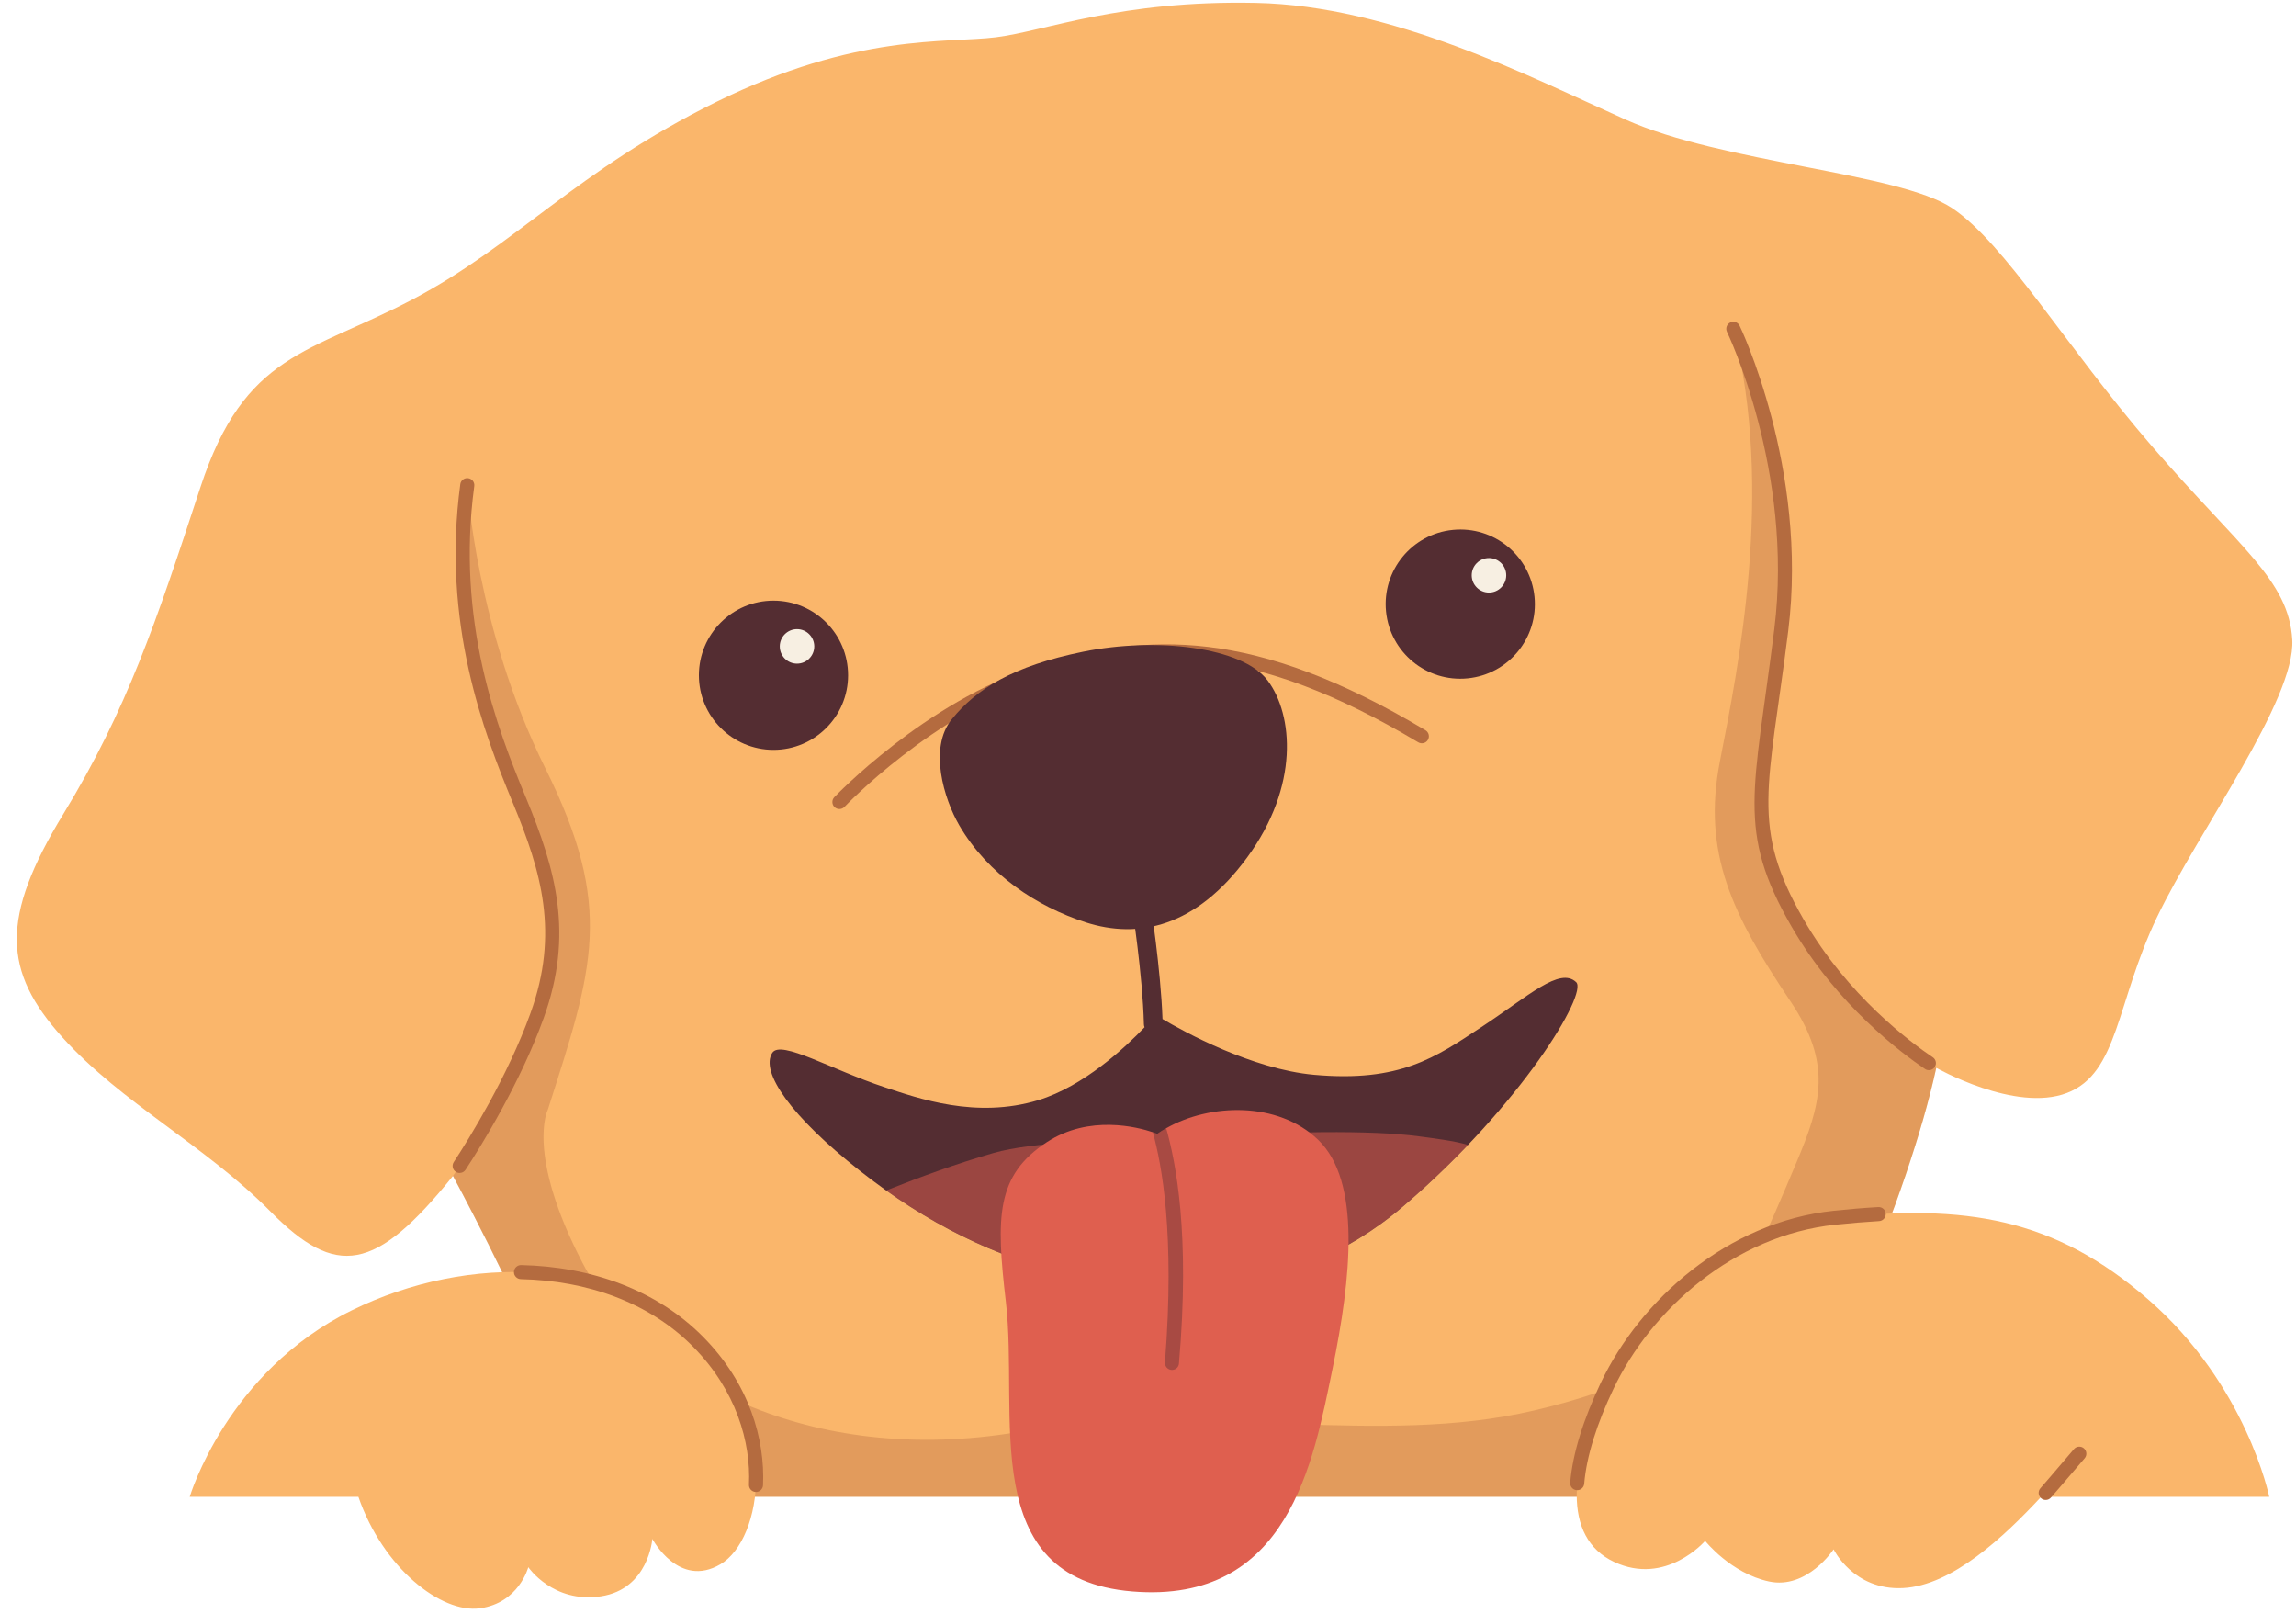
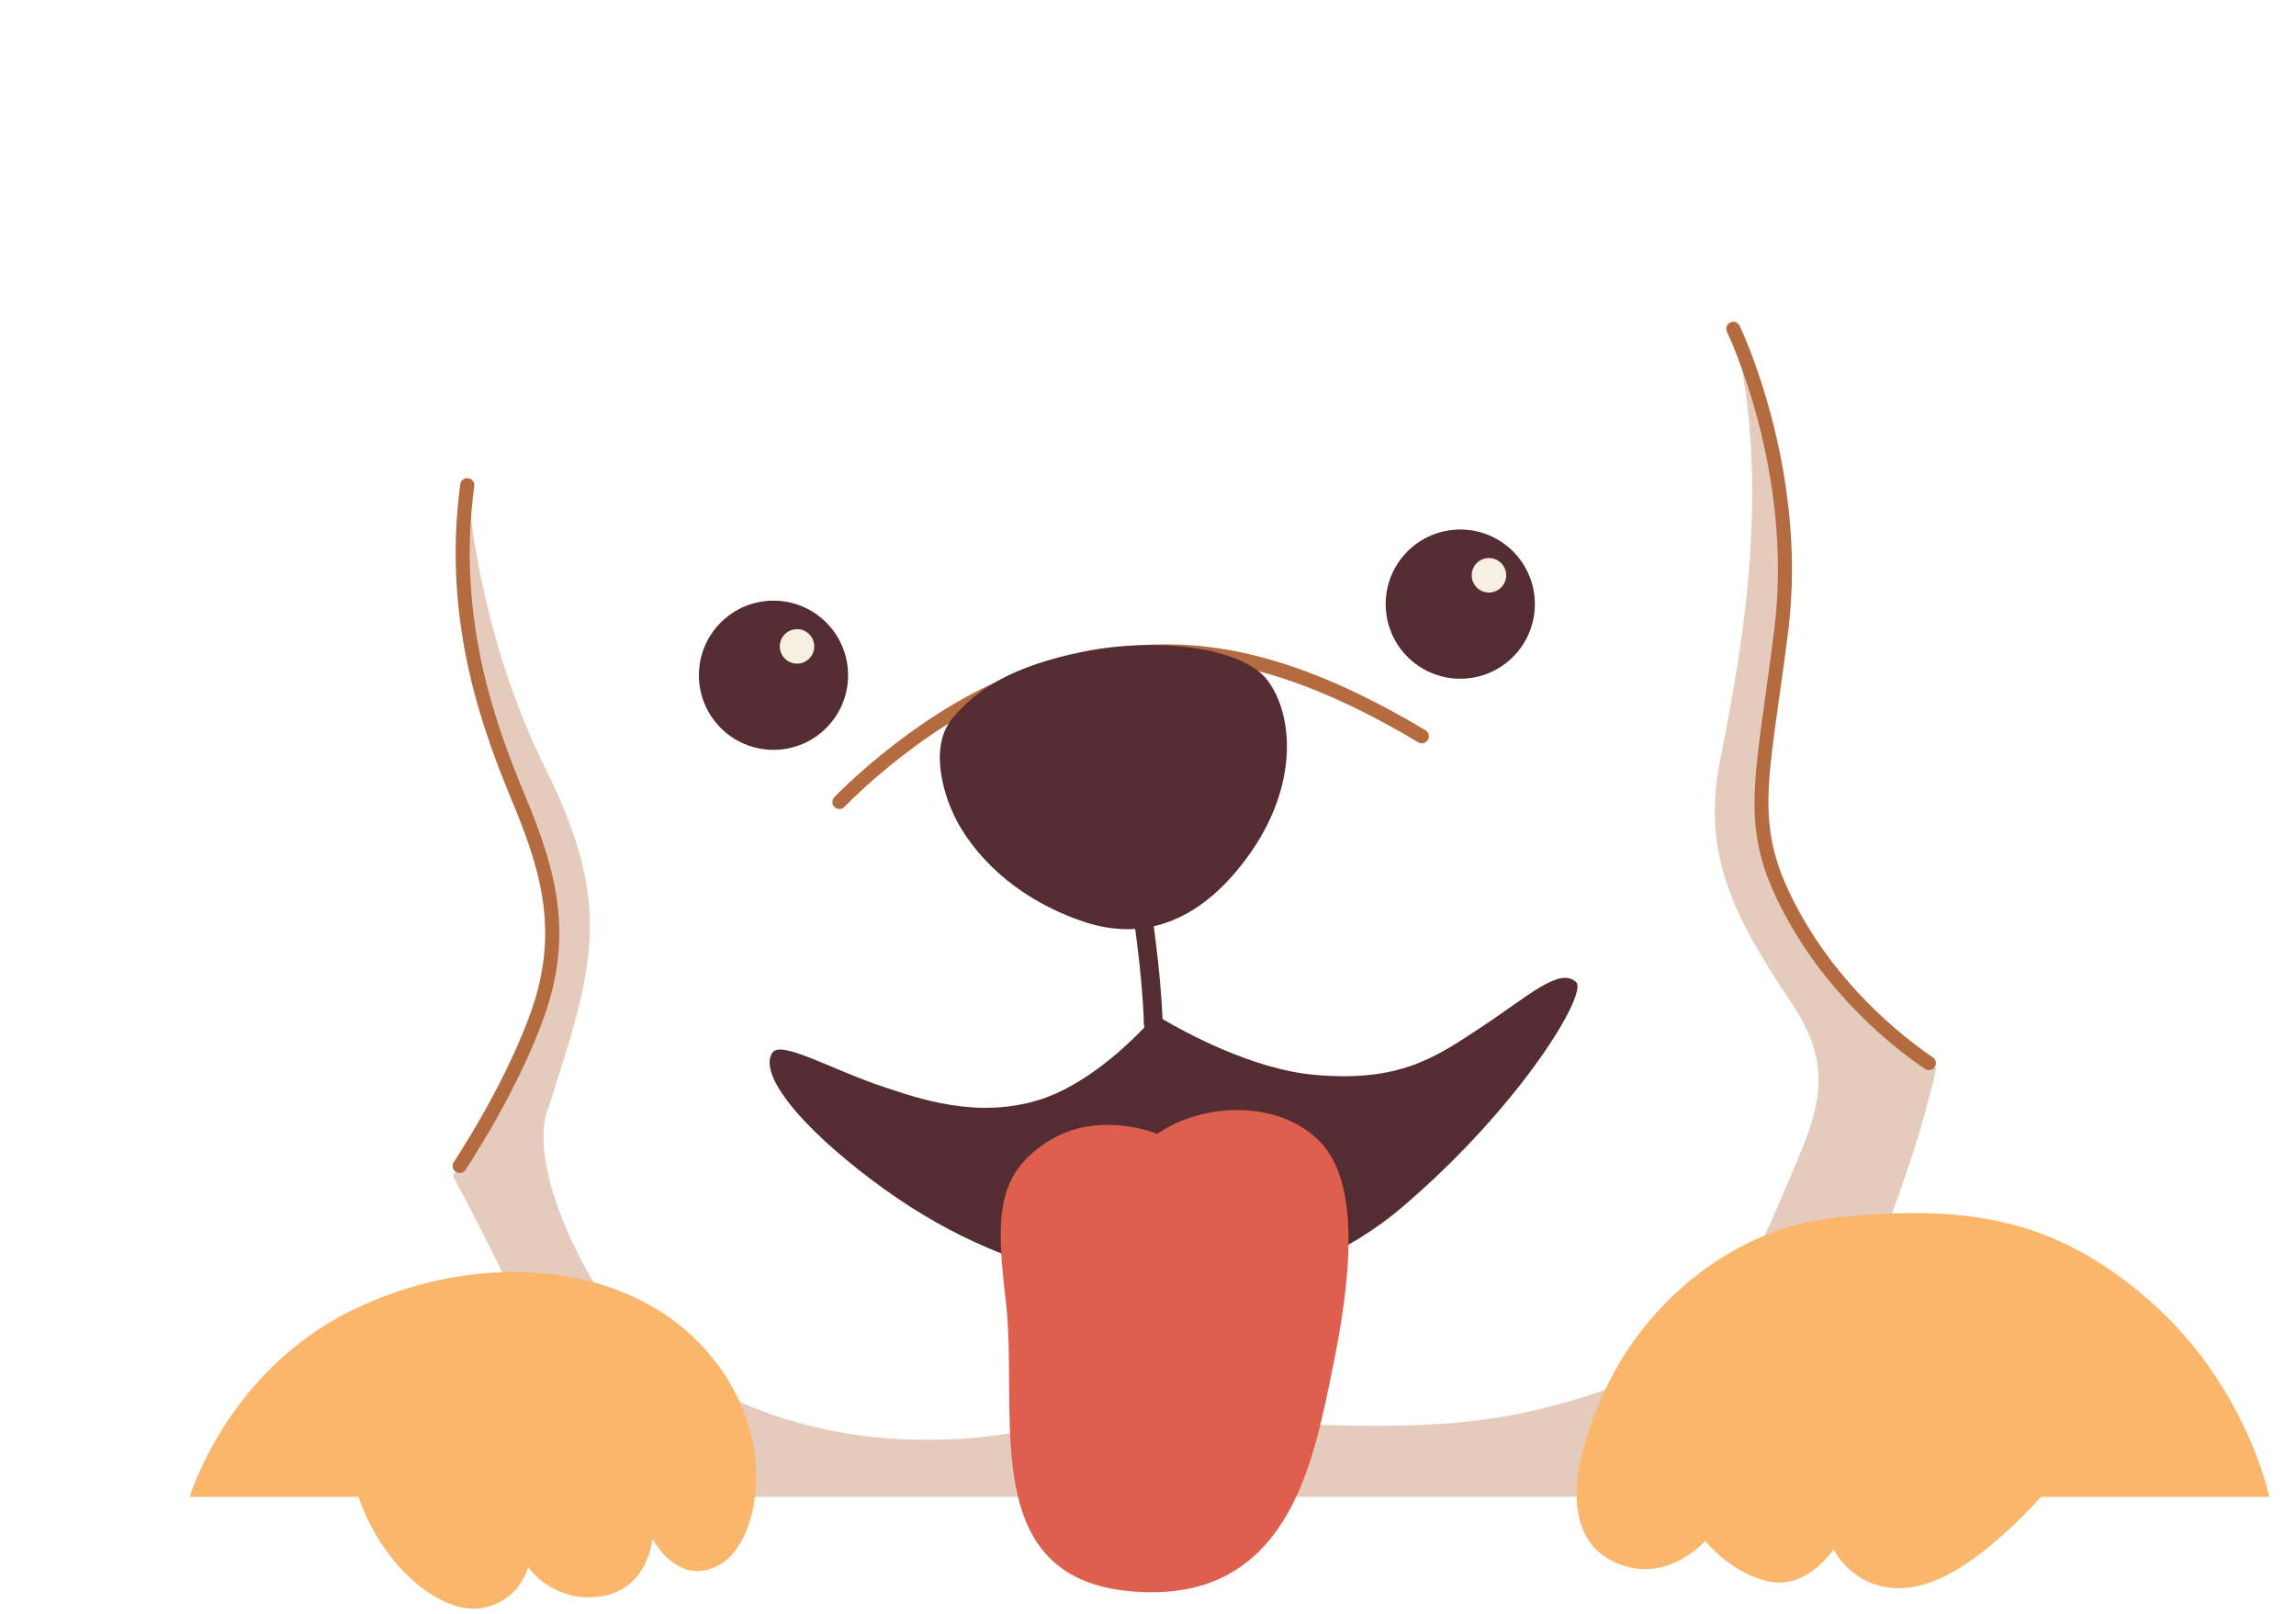
<svg xmlns="http://www.w3.org/2000/svg" height="354.5" preserveAspectRatio="xMidYMid meet" version="1.0" viewBox="-3.7 -0.6 504.5 354.5" width="504.5" zoomAndPan="magnify">
  <g id="change1_1">
-     <path clip-rule="evenodd" d="M384.61,328.22c12.8-25.7,30.68-64.77,37.15-94.24 c0,0,17.38,9.89,28.72,5.52c11.34-4.36,10.81-19.89,19.79-38.64c8.98-18.75,30.47-47.78,29.71-60.92 c-0.76-13.14-11.65-20.31-30.79-42.46c-19.14-22.15-32.37-44.74-44.06-52.44c-11.7-7.71-50.44-9.87-71.66-19.38 c-21.23-9.51-51.29-25-81.18-25.63c-29.89-0.63-46.32,6.2-57.16,7.55c-10.84,1.35-30.63-0.97-61.43,14.2 c-30.8,15.18-44.05,31.45-66.72,43.38s-36.92,11.64-46.64,41.28c-9.72,29.64-16.13,48.84-30.09,71.73S-3.04,212.79,10,227.27 c13.04,14.47,31.31,23.69,45.73,38.27c14.43,14.58,23,13.42,40.1-7.81c0,0,14.01,25.91,20.39,42.6c1.98,5.18,5.8,15.76,10.13,27.88 H384.61z" fill="#FAB66B" fill-rule="evenodd" />
-   </g>
+     </g>
  <g id="change2_1">
    <path clip-rule="evenodd" d="M384.61,328.22 c12.8-25.7,30.68-64.77,37.15-94.24c0,0-18.52-11.08-30.48-31.85c-11.97-20.78-7.98-29.09-3.58-64.35 c4.4-35.26-10.54-66.16-10.54-66.16c9.09,35.57,0.99,74.88-2.95,95.06c-3.94,20.18,2.82,33.8,15.54,52.73 c9.23,13.75,6.73,22.46,1.26,35.42c-13.09,31.03-18.82,45.35-57.66,54.43c-34.39,8.04-69.71-1.82-115.48,5.07 c-45.77,6.89-80.97-13.26-93.55-37.46c-12.58-24.2-7.64-33.71-7.64-33.71c9.98-31.16,14.68-44.33-0.55-74.98 c-15.23-30.65-17.15-62.22-17.15-62.22c-4.05,30.07,5.03,53.76,11.46,69.26c6.43,15.5,10.37,29.26,3.89,47.24 c-6.48,17.98-18.5,35.27-18.5,35.27s14.01,25.91,20.39,42.6c1.98,5.18,5.8,15.76,10.13,27.88H384.61z" fill="#B46B3F" fill-rule="evenodd" opacity=".35" />
  </g>
  <g id="change2_2">
    <path clip-rule="evenodd" d="M375.77,72.3c-0.37-0.77-0.05-1.69,0.72-2.06 c0.77-0.37,1.69-0.05,2.06,0.72c0,0,15.14,31.3,10.68,67.03c-4.34,34.73-8.4,42.93,3.38,63.39c9.67,16.79,23.69,27.13,28.39,30.29 c0.71,0.48,0.89,1.44,0.42,2.14c-0.48,0.71-1.44,0.9-2.14,0.42c-4.85-3.26-19.34-13.96-29.34-31.31 c-12.15-21.09-8.24-29.52-3.77-65.31C390.51,102.79,375.77,72.3,375.77,72.3z M98.59,256.38c-0.47,0.71-1.43,0.91-2.14,0.45 c-0.71-0.47-0.91-1.42-0.45-2.14c3.38-5.16,11.82-18.74,16.87-32.74c6.33-17.55,2.42-30.98-3.86-46.12 c-6.5-15.68-15.67-39.65-11.57-70.06c0.11-0.85,0.89-1.44,1.74-1.32c0.85,0.11,1.44,0.89,1.33,1.74c-4.01,29.72,5,53.14,11.36,68.46 c6.58,15.87,10.54,29.95,3.91,48.35C110.64,237.27,102.04,251.11,98.59,256.38z" fill="#B46B3F" fill-rule="evenodd" />
  </g>
  <g id="change2_3">
    <path clip-rule="evenodd" d="M181.86,176.65c-0.59,0.62-1.57,0.64-2.18,0.06 c-0.62-0.59-0.64-1.57-0.06-2.18c0,0,20.07-21.11,44.43-28.74c24.36-7.63,47.89-8.44,85.47,14.03c0.73,0.44,0.97,1.39,0.53,2.12 c-0.44,0.73-1.39,0.97-2.12,0.53c-36.49-21.81-59.32-21.14-82.97-13.73C201.33,156.13,181.86,176.65,181.86,176.65z" fill="#B46B3F" fill-rule="evenodd" />
  </g>
  <g id="change3_1">
    <path clip-rule="evenodd" d="M205.43,157.41c5.39-6.63,13.33-11.69,28.9-14.85 c15.88-3.22,34.99-1.09,40.55,6.38c5.56,7.47,7,23.09-4.54,38.82c-11.24,15.33-23.88,17.99-35.51,14.25 c-10.62-3.42-21.45-10.49-27.75-21.3C203.72,174.93,200.29,163.72,205.43,157.41z" fill="#542D32" fill-rule="evenodd" />
  </g>
  <g id="change3_2">
    <path clip-rule="evenodd" d="M247.79,225.07c-0.09-0.22-0.14-0.46-0.14-0.71 c-0.27-10.87-2.64-26.01-2.64-26.01c-0.18-1.12,0.59-2.18,1.72-2.35c1.12-0.18,2.18,0.59,2.35,1.72c0,0,2.27,14.55,2.66,25.54 c4.68,2.76,19.62,11.01,33.29,12.25c18.91,1.71,26.74-3.85,36.79-10.49c10.41-6.87,17.21-13.28,20.81-9.86 c2.61,2.47-12.08,27.04-37.89,49.14c-25.81,22.1-56.09,19.78-73.13,15.39c-17.05-4.39-31.47-11.34-46.48-23.18 c-14.86-11.72-21.89-21.62-19.13-25.83c1.9-2.91,13.02,3.72,24.61,7.54c7.46,2.46,20.15,7.02,33.83,2.86 C234.42,238.05,243.57,229.49,247.79,225.07z" fill="#542D32" fill-rule="evenodd" />
  </g>
  <g id="change3_3">
    <path clip-rule="evenodd" d="M166.26,131.35c9.05,0,16.39,7.34,16.39,16.39 s-7.34,16.39-16.39,16.39c-9.05,0-16.39-7.35-16.39-16.39S157.21,131.35,166.26,131.35z" fill="#542D32" fill-rule="evenodd" />
  </g>
  <g id="change3_4">
    <circle clip-rule="evenodd" cx="317.17" cy="132.1" fill="#542D32" fill-rule="evenodd" r="16.39" transform="rotate(-5.653 317.292 132.146)" />
  </g>
  <g id="change4_1">
    <path clip-rule="evenodd" d="M171.43,137.61c2.09,0,3.79,1.7,3.79,3.79 c0,2.09-1.7,3.79-3.79,3.79c-2.09,0-3.79-1.7-3.79-3.79C167.64,139.31,169.34,137.61,171.43,137.61z" fill="#F7EFE2" fill-rule="evenodd" />
  </g>
  <g id="change4_2">
    <path clip-rule="evenodd" d="M323.47,121.99c2.09,0,3.79,1.7,3.79,3.79 c0,2.09-1.7,3.79-3.79,3.79c-2.09,0-3.79-1.7-3.79-3.79C319.68,123.68,321.38,121.99,323.47,121.99z" fill="#F7EFE2" fill-rule="evenodd" />
  </g>
  <g id="change1_2">
    <path clip-rule="evenodd" d="M37.99,328.22c0,0,8.14-27.48,35.6-40.96 c25.87-12.7,57.86-11.55,76.1,6.9c18.24,18.45,14.13,43.41,4.94,48.86c-9.19,5.45-14.99-5.56-14.99-5.56s-0.8,11.03-11.31,12.62 c-10.51,1.59-15.95-6.4-15.95-6.4s-2.04,7.84-10.6,9.03c-8.56,1.19-21.34-8.88-26.73-24.49H37.99z" fill="#FAB66B" fill-rule="evenodd" />
  </g>
  <g id="change1_3">
    <path clip-rule="evenodd" d="M444.8,328.22h50.12c0,0-4.98-24.6-26.62-43.38 c-20.69-17.95-40.08-20.96-68.91-17.92c-22.8,2.4-41.49,19.12-49.95,36.92c-8.4,17.68-9.93,33.28,1.5,38.67 c11.43,5.39,20.03-4.61,20.03-4.61s5.64,7.12,14.03,8.92c8.38,1.8,14.2-7.06,14.2-7.06s4.37,9.04,15.21,8.51 C425.24,347.75,436.7,336.95,444.8,328.22z" fill="#FAB66B" fill-rule="evenodd" />
  </g>
  <g id="change2_4">
-     <path clip-rule="evenodd" d="M446.96,328.38c-0.56,0.65-1.54,0.71-2.18,0.15 c-0.64-0.56-0.71-1.54-0.15-2.18c0,0,3.95-4.55,7.37-8.6c0.55-0.65,1.52-0.74,2.18-0.19c0.65,0.55,0.74,1.53,0.19,2.18 C450.93,323.81,446.96,328.38,446.96,328.38z M409.02,264.57c0.85-0.05,1.58,0.6,1.63,1.45c0.05,0.85-0.6,1.58-1.45,1.63 c-3.1,0.18-6.31,0.45-9.65,0.8c-22.24,2.34-40.46,18.68-48.72,36.05c-3.6,7.56-5.92,14.73-6.43,20.85 c-0.07,0.85-0.82,1.48-1.67,1.41c-0.85-0.07-1.48-0.82-1.41-1.67c0.54-6.42,2.94-13.97,6.72-21.92 c8.67-18.23,27.83-35.33,51.18-37.79C402.62,265.02,405.88,264.75,409.02,264.57z M110.74,280.4c-0.85-0.02-1.53-0.73-1.51-1.58 c0.02-0.85,0.73-1.53,1.58-1.51c15.33,0.33,29.76,5.42,39.99,15.77c10.2,10.32,13.63,22.6,13.16,32.61 c-0.04,0.85-0.76,1.51-1.62,1.47c-0.85-0.04-1.51-0.76-1.47-1.62c0.44-9.3-2.8-20.7-12.27-30.29 C138.92,285.46,125.24,280.71,110.74,280.4z" fill="#B46B3F" fill-rule="evenodd" />
-   </g>
+     </g>
  <g id="change5_1">
-     <path clip-rule="evenodd" d="M191.02,260.92c7.72-3.07,15.52-5.91,23.58-8.23 c8.65-2.49,24.9-2.73,40.08-3.49c25.1-1.25,42.8-1.6,53.57-0.15c3.05,0.41,7.67,0.97,10.61,1.86c-4.23,4.43-8.95,8.95-14.12,13.37 c-25.81,22.1-56.09,19.78-73.13,15.39C216.8,275.86,203.97,270.12,191.02,260.92z" fill="#DF5F4F" fill-rule="evenodd" opacity=".505" />
-   </g>
+     </g>
  <g id="change5_2">
    <path clip-rule="evenodd" d="M249.59,248.12c-3.26-1.1-13.93-3.92-23.27,2.19 c-11.19,7.32-11.18,16.45-9,35.09c2.9,24.83-6.61,60.77,27.77,63.61c34.39,2.84,39.81-28.61,43.98-48.8 c4.16-20.19,6.33-41.31-3.14-50.42c-8.85-8.5-23.78-8.01-33.38-2.54c-0.68,0.39-1.34,0.8-1.96,1.24 C250.59,248.49,250.24,248.34,249.59,248.12z" fill="#DF5F4F" fill-rule="evenodd" />
  </g>
  <g id="change3_5">
-     <path clip-rule="evenodd" d="M252.55,247.24c2.08,7.41,5.3,23.11,2.8,51.73 c-0.07,0.85-0.86,1.46-1.71,1.36c-0.85-0.09-1.43-0.86-1.36-1.71c2.22-28.18-0.73-43.53-2.68-50.51c0.64,0.22,1,0.37,1,0.37 C251.21,248.05,251.87,247.63,252.55,247.24z" fill="#542D32" fill-rule="evenodd" opacity=".397" />
-   </g>
+     </g>
</svg>